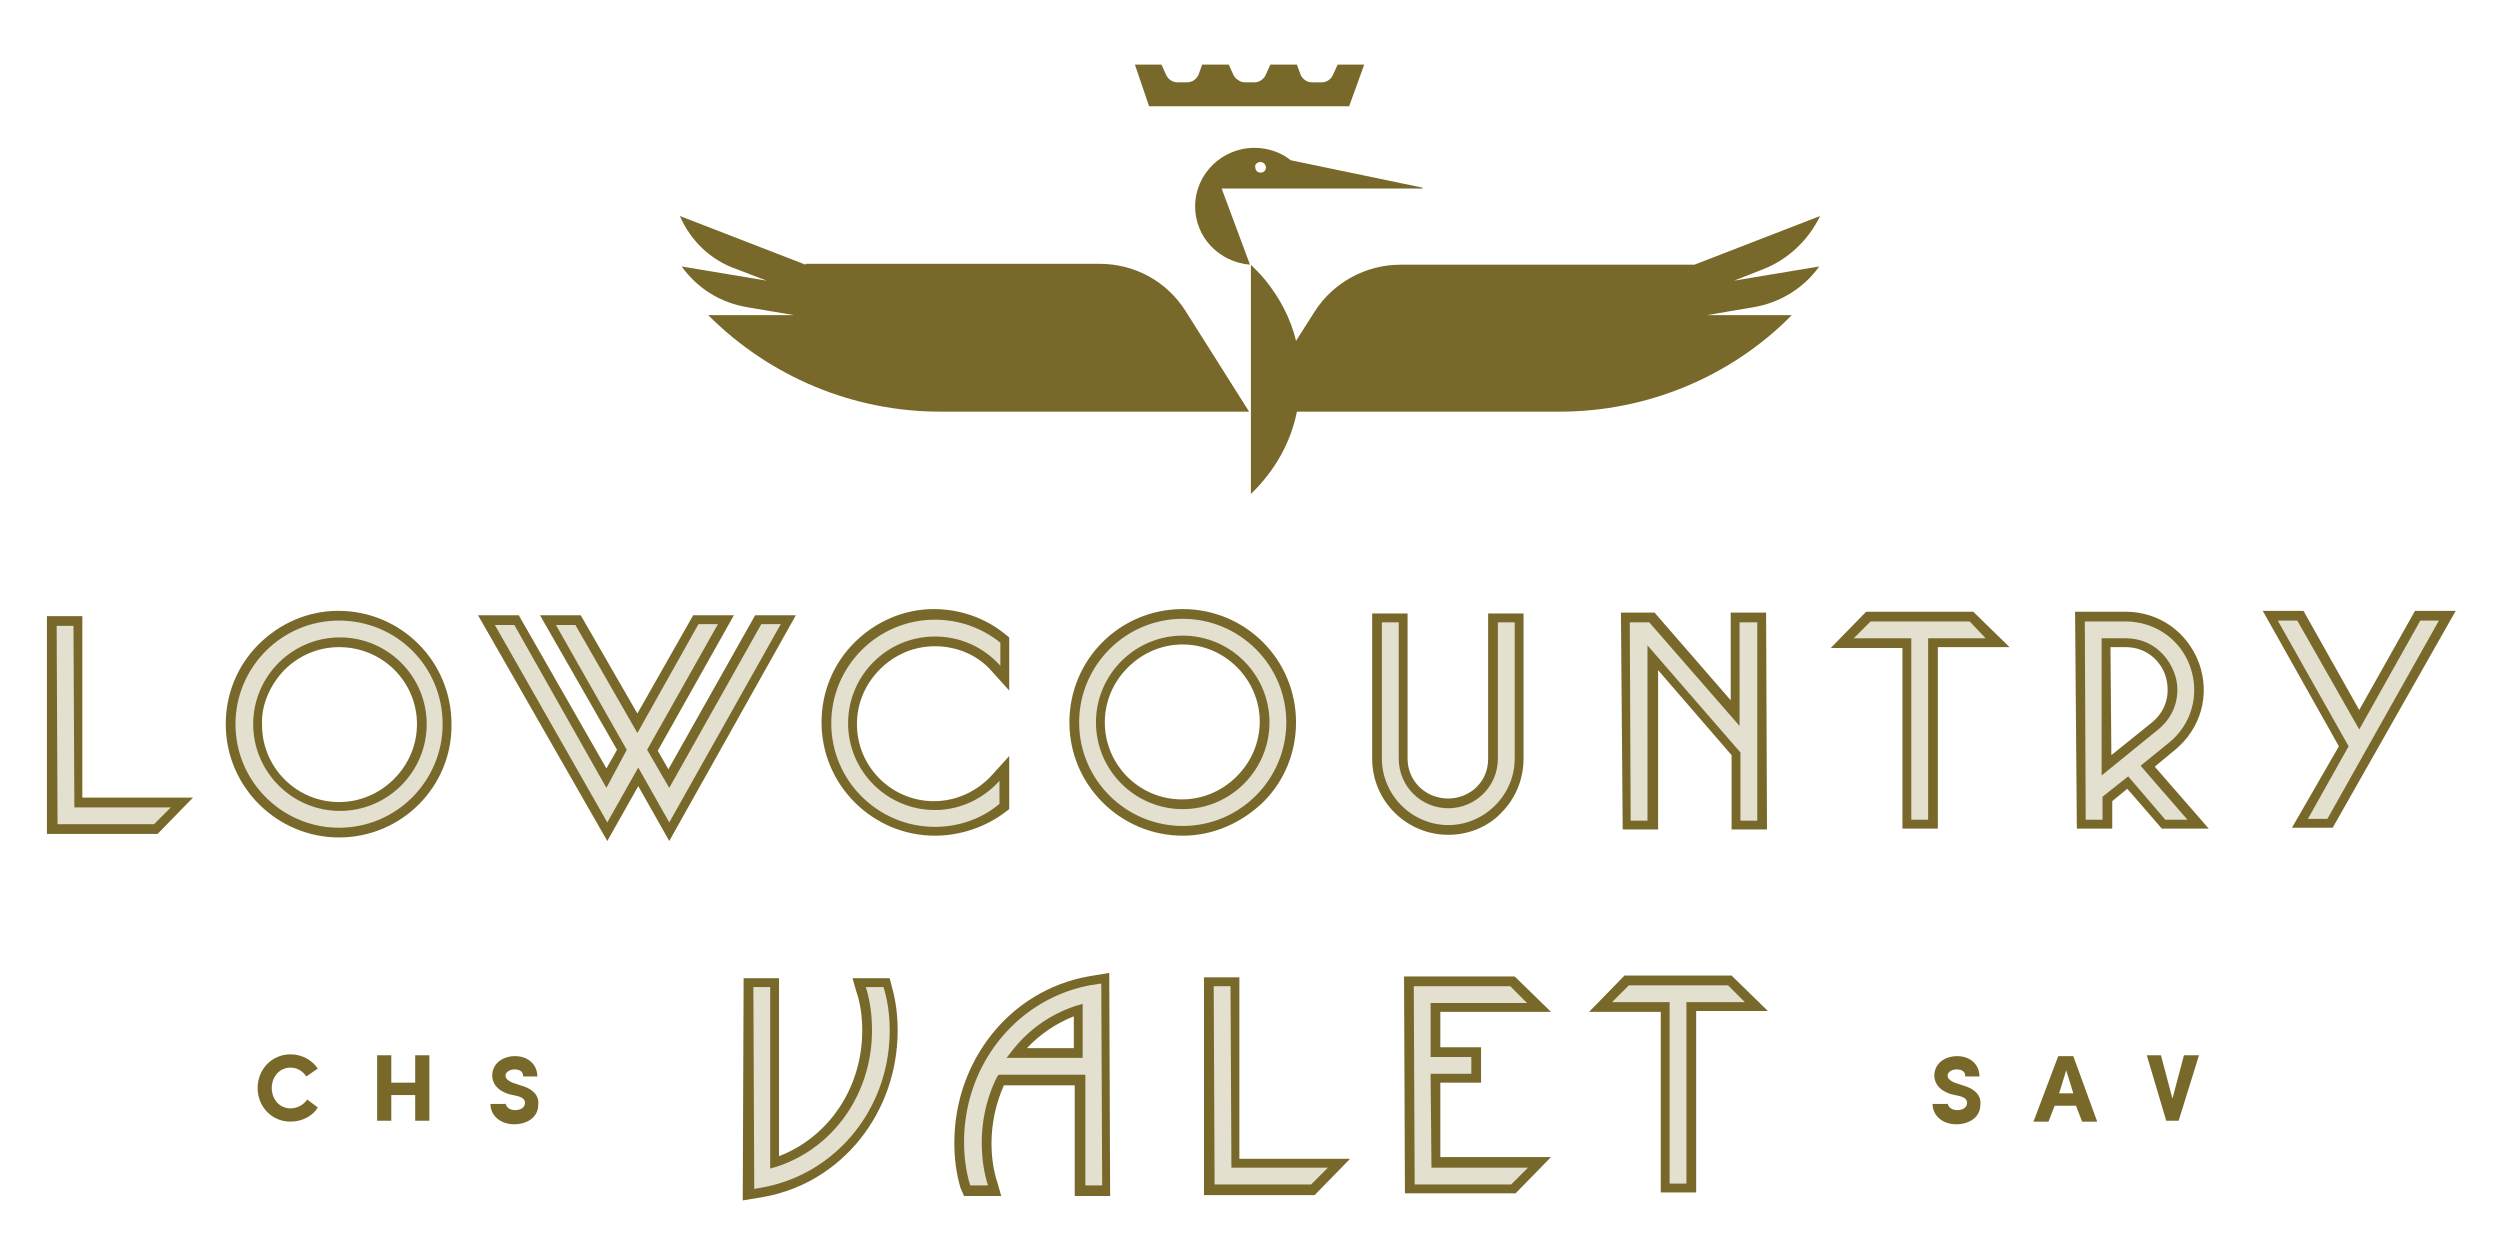
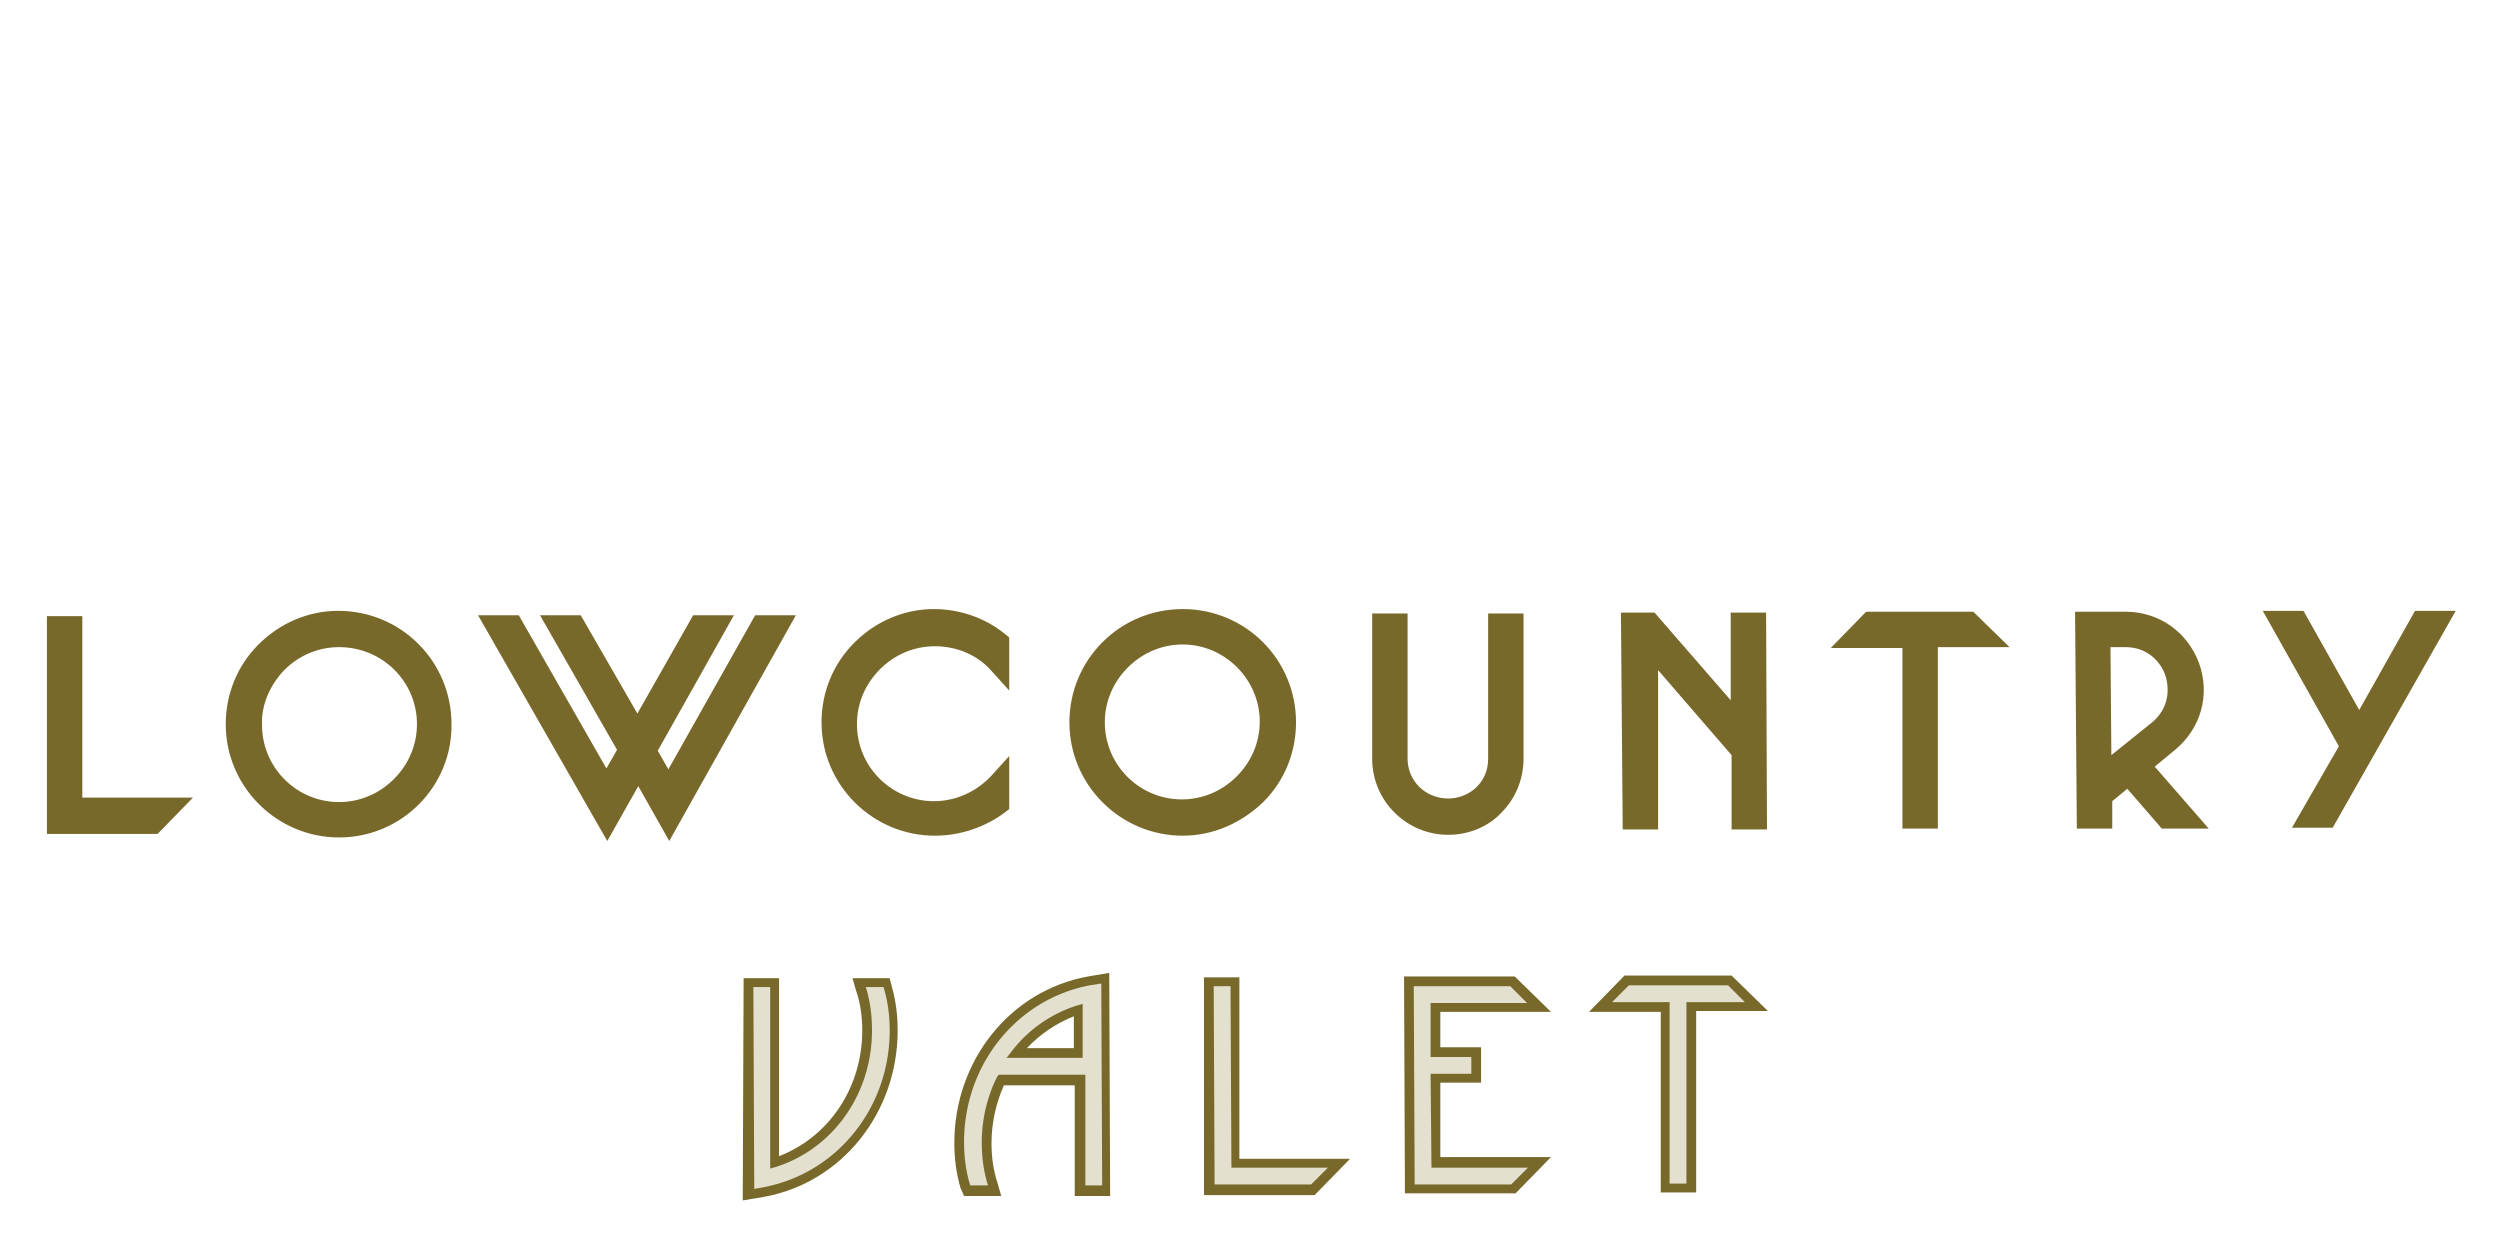
<svg xmlns="http://www.w3.org/2000/svg" version="1.1" id="Layer_1" x="0" y="0" viewBox="0 0 282.4 139.5" xml:space="preserve">
  <style>.st0{fill:#78692b}.st1{fill:#e3e0cf}</style>
  <path class="st0" d="M187.6 114.3h-8.1l4-4.1h12.1l4.1 4h-8.1v20.5h-4v-20.4zm-29-4h12.5l4.1 4h-12.5v4h4.6v4h-4.6v8.4h12.5l-4 4.1h-12.5l-.1-24.5zm-22.6.1h4v20.5h12.5l-4 4.1H136v-24.6zm-14.7 4.4c-2 .8-3.8 2-5.3 3.6h5.3v-3.6zm-12.8 19.4c-.5-1.7-.7-3.4-.7-5.1 0-9.3 6.3-17.2 15.1-18.8l2.4-.4.1 25.2h-4v-12.5h-8c-.9 2-1.4 4.3-1.4 6.5 0 1.6.2 3.1.7 4.6l.4 1.4h-4.2l-.4-.9zM84 110.5h4v20.1c5.7-2.2 9.4-7.8 9.4-14.2 0-1.5-.2-3.1-.7-4.5l-.4-1.4h4.2l.2.8c.5 1.7.7 3.4.7 5.1 0 9.3-6.3 17.2-15.1 18.8l-2.4.4.1-25.1z" />
  <path class="st1" d="M113.7 119.5l.7-.9a15 15 0 017.2-5l.7-.2v6.1h-8.6zm9.4-8.2c-8.3 1.6-14.2 9-14.2 17.7 0 1.6.2 3.3.7 4.9h2c-.5-1.6-.7-3.2-.7-4.9 0-2.5.6-5.1 1.7-7.3l.2-.3h9.8v12.5h1.9l-.1-22.8-1.3.2zm-25.3.2c.5 1.6.7 3.2.7 4.9 0 7.1-4.3 13.3-10.8 15.4l-.7.2v-20.5h-1.9l.1 22.8 1.1-.2c8.3-1.6 14.2-9 14.2-17.7 0-1.6-.2-3.3-.7-4.9h-2zm99.3 1.7l-1.9-1.9H184l-1.9 1.9h6.5v20.5h1.9v-20.5h6.6zm-58.1-1.8h-1.9l.1 22.4h10.9l1.9-1.9h-10.9l-.1-20.5zm22.6 9.9h4.6v-1.9h-4.6v-6.1h10.9l-1.9-1.9h-10.9l.1 22.4h10.9l1.9-1.9h-10.9l-.1-10.6z" />
  <path class="st0" d="M264.2 84.3L255.6 69h4.6l6.3 11.2 6.3-11.2h4.6l-13.9 24.5h-4.6l5.3-9.2zm-25.7 1l4.6-3.7c1.9-1.6 2-3.7 1.5-5.3-.5-1.5-2-3.2-4.5-3.2h-1.7l.1 12.2zm-4.1-16.2h5.7c3.8 0 7 2.3 8.3 5.8 1.3 3.6.2 7.4-2.7 9.8l-2.3 1.9 6.1 7h-5.3l-3.9-4.5-1.7 1.4v3.1h-4l-.2-24.5zm-19.5 4.1h-8.1l4-4.1h12.1l4.1 4h-8.1v20.5h-4V73.2zm-31.8-4h3.8l8.6 9.9v-9.9h4l.1 24.5h-4v-8.4l-8.3-9.6v18h-4l-.2-24.5zm-177.8.4h4v20.5h12.5l-4 4.1H5.3V69.6zm158.3 24.7c-4.7 0-8.6-3.8-8.6-8.6V69.3h4v16.4c0 2.5 2 4.5 4.6 4.5 1.2 0 2.4-.5 3.2-1.3.9-.9 1.3-2 1.3-3.2V69.3h4v16.4c0 2.3-.9 4.5-2.5 6.1-1.5 1.6-3.7 2.5-6 2.5zm-30-21.5c-2.3 0-4.5.9-6.2 2.6-1.7 1.7-2.6 3.9-2.6 6.2 0 4.8 3.9 8.7 8.7 8.7 2.3 0 4.5-.9 6.2-2.6 1.7-1.7 2.6-3.9 2.6-6.2 0-4.7-3.9-8.7-8.7-8.7v-.4.4zm0 21.6c-7 0-12.8-5.7-12.8-12.8 0-7.1 5.7-12.8 12.8-12.8 7.1 0 12.8 5.7 12.8 12.8 0 3.4-1.3 6.6-3.7 9-2.5 2.4-5.7 3.8-9.1 3.8zm-28 0c-7 0-12.8-5.7-12.8-12.8 0-3.4 1.3-6.6 3.7-9 2.4-2.4 5.6-3.8 9-3.8 2.9 0 5.8 1 8 2.8l.5.4v6l-1.9-2.1c-1.6-1.9-4-2.9-6.5-2.9-2.3 0-4.5.9-6.2 2.6-1.7 1.7-2.6 3.9-2.6 6.2 0 4.8 3.9 8.7 8.7 8.7 2.5 0 4.9-1.1 6.6-3l1.9-2.1v6l-.4.3c-2.2 1.7-5.1 2.7-8 2.7zM38.3 73.1c-2.3 0-4.5.9-6.2 2.6-1.6 1.7-2.6 3.9-2.5 6.2 0 4.8 3.9 8.7 8.7 8.7 2.3 0 4.5-.9 6.2-2.6 1.7-1.7 2.6-3.9 2.6-6.2 0-4.8-3.9-8.7-8.8-8.7zm0 21.5c-7 0-12.8-5.7-12.8-12.8 0-3.4 1.3-6.6 3.7-9 2.4-2.4 5.6-3.8 9-3.8C45.3 69 51 74.7 51 81.8c.1 7-5.6 12.8-12.7 12.8zm33.8-5.8L68.6 95 54 69.5h4.6l9.9 17.3 1.2-2.1L61 69.5h4.6L72 80.6l6.3-11.1h4.6l-8.6 15.3 1.2 2.1 9.8-17.4h4.6L75.6 95l-3.5-6.2z" />
-   <path class="st1" d="M273.4 70.1l-6.9 12.3-7-12.3h-2.2l8 14.2-4.6 8.2h2.2l12.6-22.4h-2.1zm-265.1.6H6.4l.1 22.4h10.9l1.9-1.9H8.4l-.1-20.5zm30.1 20.9c-5.4 0-9.8-4.4-9.8-9.8S33 72 38.4 72s9.8 4.4 9.8 9.8-4.4 9.8-9.8 9.8m-.1-21.5c-6.5 0-11.7 5.3-11.7 11.7 0 6.5 5.3 11.7 11.7 11.7 6.5 0 11.7-5.3 11.7-11.7 0-6.5-5.2-11.7-11.7-11.7M75.6 89l-2.5-4.3 8-14.2h-2.2L72 82.8l-7-12.2h-2.2l8 14.1-2.3 4.3-10.4-18.4h-2.2l12.7 22.3 3.5-6.2 3.5 6.2 12.6-22.4H86L75.6 89zm120.9-18.7V82l-10.2-11.7h-2.2l.1 22.4h1.9V72.9L196.6 85v7.7h1.9V70.3h-2zm47.3 12.1l-6.4 5.2V72.1h2.7c3 0 4.8 2 5.5 3.9.7 1.8.5 4.5-1.8 6.4m3.6-7.1c-1.1-3.1-4-5.1-7.3-5.1h-4.6l.1 22.4h1.9V90l2.9-2.3 4.2 4.9h2.5l-5.3-6.1 3.2-2.6c2.6-2.1 3.5-5.5 2.4-8.6m-78.2-5v15.4c0 3.1-2.5 5.6-5.6 5.6-3.1 0-5.6-2.5-5.6-5.6V70.3h-1.9v15.4c0 4.1 3.4 7.5 7.5 7.5s7.5-3.4 7.5-7.5V70.3h-1.9zm53.3-.1h-11.2l-1.9 1.9h6.5v20.5h1.9V72.1h6.5l-1.8-1.9zm-88.9 21.2c-5.4 0-9.8-4.4-9.8-9.8s4.4-9.8 9.8-9.8 9.8 4.4 9.8 9.8-4.4 9.8-9.8 9.8m0-21.5c-6.5 0-11.7 5.3-11.7 11.7 0 6.5 5.3 11.7 11.7 11.7 6.5 0 11.7-5.3 11.7-11.7 0-6.5-5.3-11.7-11.7-11.7m-28 21.6c-5.4 0-9.8-4.4-9.8-9.8s4.4-9.8 9.8-9.8c2.9 0 5.5 1.2 7.4 3.3v-2.6c-2.1-1.7-4.7-2.6-7.4-2.6-6.5 0-11.7 5.3-11.7 11.7 0 6.5 5.3 11.7 11.7 11.7 2.7 0 5.3-.9 7.3-2.6v-2.6c-1.8 2-4.4 3.3-7.3 3.3" />
-   <path class="st0" d="M35.9 125.1c-.6 1-1.8 1.6-3.1 1.6-2.1 0-3.7-1.7-3.7-3.8 0-2.1 1.6-3.8 3.7-3.8 1.3 0 2.4.6 3.1 1.6l-1.3.9c-.4-.6-1-1-1.8-1-1.2 0-2.1 1-2.1 2.3 0 1.3.9 2.3 2.1 2.3.8 0 1.5-.4 1.9-1l1.2.9zm12.6-5.9v7.4h-1.6v-2.9h-2.7v2.9h-1.6v-7.4h1.6v3.1h2.7v-3.1zm8.6 5.3c0 .5.4.9 1.1.9.6 0 1.1-.3 1.1-.8 0-.3-.1-.6-.9-.8l-.9-.2c-1.6-.5-1.9-1.5-1.9-2.1 0-1.3 1.1-2.2 2.6-2.2 1.4 0 2.5.9 2.5 2.3h-1.6c0-.5-.3-.8-1-.8-.5 0-1 .3-1 .7 0 .2.1.5.8.8l.9.3c1.8.5 2.1 1.5 2 2.2 0 1.5-1.4 2.2-2.7 2.2-1.6 0-2.7-1-2.7-2.3h1.7zm162.9 0c0 .5.4.9 1.1.9.6 0 1.1-.3 1.1-.8 0-.3-.1-.6-.9-.8l-.9-.2c-1.6-.5-1.9-1.5-1.9-2.1 0-1.3 1.1-2.2 2.6-2.2 1.4 0 2.5.9 2.5 2.3H222c0-.5-.3-.8-1-.8-.5 0-1 .3-1 .7 0 .2.1.5.8.8l.9.3c1.8.5 2.1 1.5 2 2.2 0 1.5-1.4 2.2-2.7 2.2-1.6 0-2.7-1-2.7-2.3h1.7zm14.2-1l-.8-2.6-.8 2.6h1.6zm-2.1 1.4l-.7 1.8h-1.7l2.8-7.4h1.7l2.7 7.4h-1.7l-.7-1.8h-2.4zm12-5.7l1.3 4.9 1.3-4.9h1.7l-2.3 7.4h-1.4l-2.2-7.4zM142.4 18.3c.3 0 .6.3.6.6 0 .4-.3.6-.6.6-.4 0-.6-.3-.6-.6-.1-.3.2-.6.6-.6m18.3 2.9l-14.9-3.1c-1.1-.9-2.6-1.4-4.1-1.4-3.7 0-6.7 3-6.7 6.6 0 3.5 2.7 6.3 6.2 6.6l-3.2-8.6h22.7zm38.5 9.2c2.8-1.1 5.1-3.3 6.4-6l-14.2 5.5h-33.2c-3.9 0-7.6 2-9.7 5.3l-2.1 3.3c-.6-2.5-1.8-4.8-3.5-6.9-.5-.6-1.1-1.2-1.6-1.7v25.9c2.7-2.6 4.5-5.8 5.2-9.3h29.7c9.8 0 19.3-3.9 26.2-10.9h-9.6l5.3-.9c3-.5 5.7-2.2 7.4-4.6l-9.6 1.6 3.3-1.3zM91 29.9l-14.2-5.5c1.2 2.8 3.5 5 6.4 6l3.4 1.3-9.6-1.6c1.8 2.5 4.4 4.1 7.4 4.6l5.3.9H80c7 7 16.4 10.9 26.2 10.9h34.9l-7.2-11.4c-2.1-3.3-5.7-5.3-9.7-5.3H91zm37.2-22.6h3l.5 1.1c.2.5.7.9 1.3.9h1.1c.6 0 1.1-.4 1.3-.9l.4-1.1h3l.5 1.1c.2.5.8.9 1.3.9h1.1c.6 0 1.1-.4 1.3-.9l.5-1.1h3l.4 1.1c.2.5.7.9 1.3.9h1.1c.6 0 1.1-.4 1.3-.9l.5-1.1h3l-1.7 4.7h-22.6l-1.6-4.7z" />
</svg>